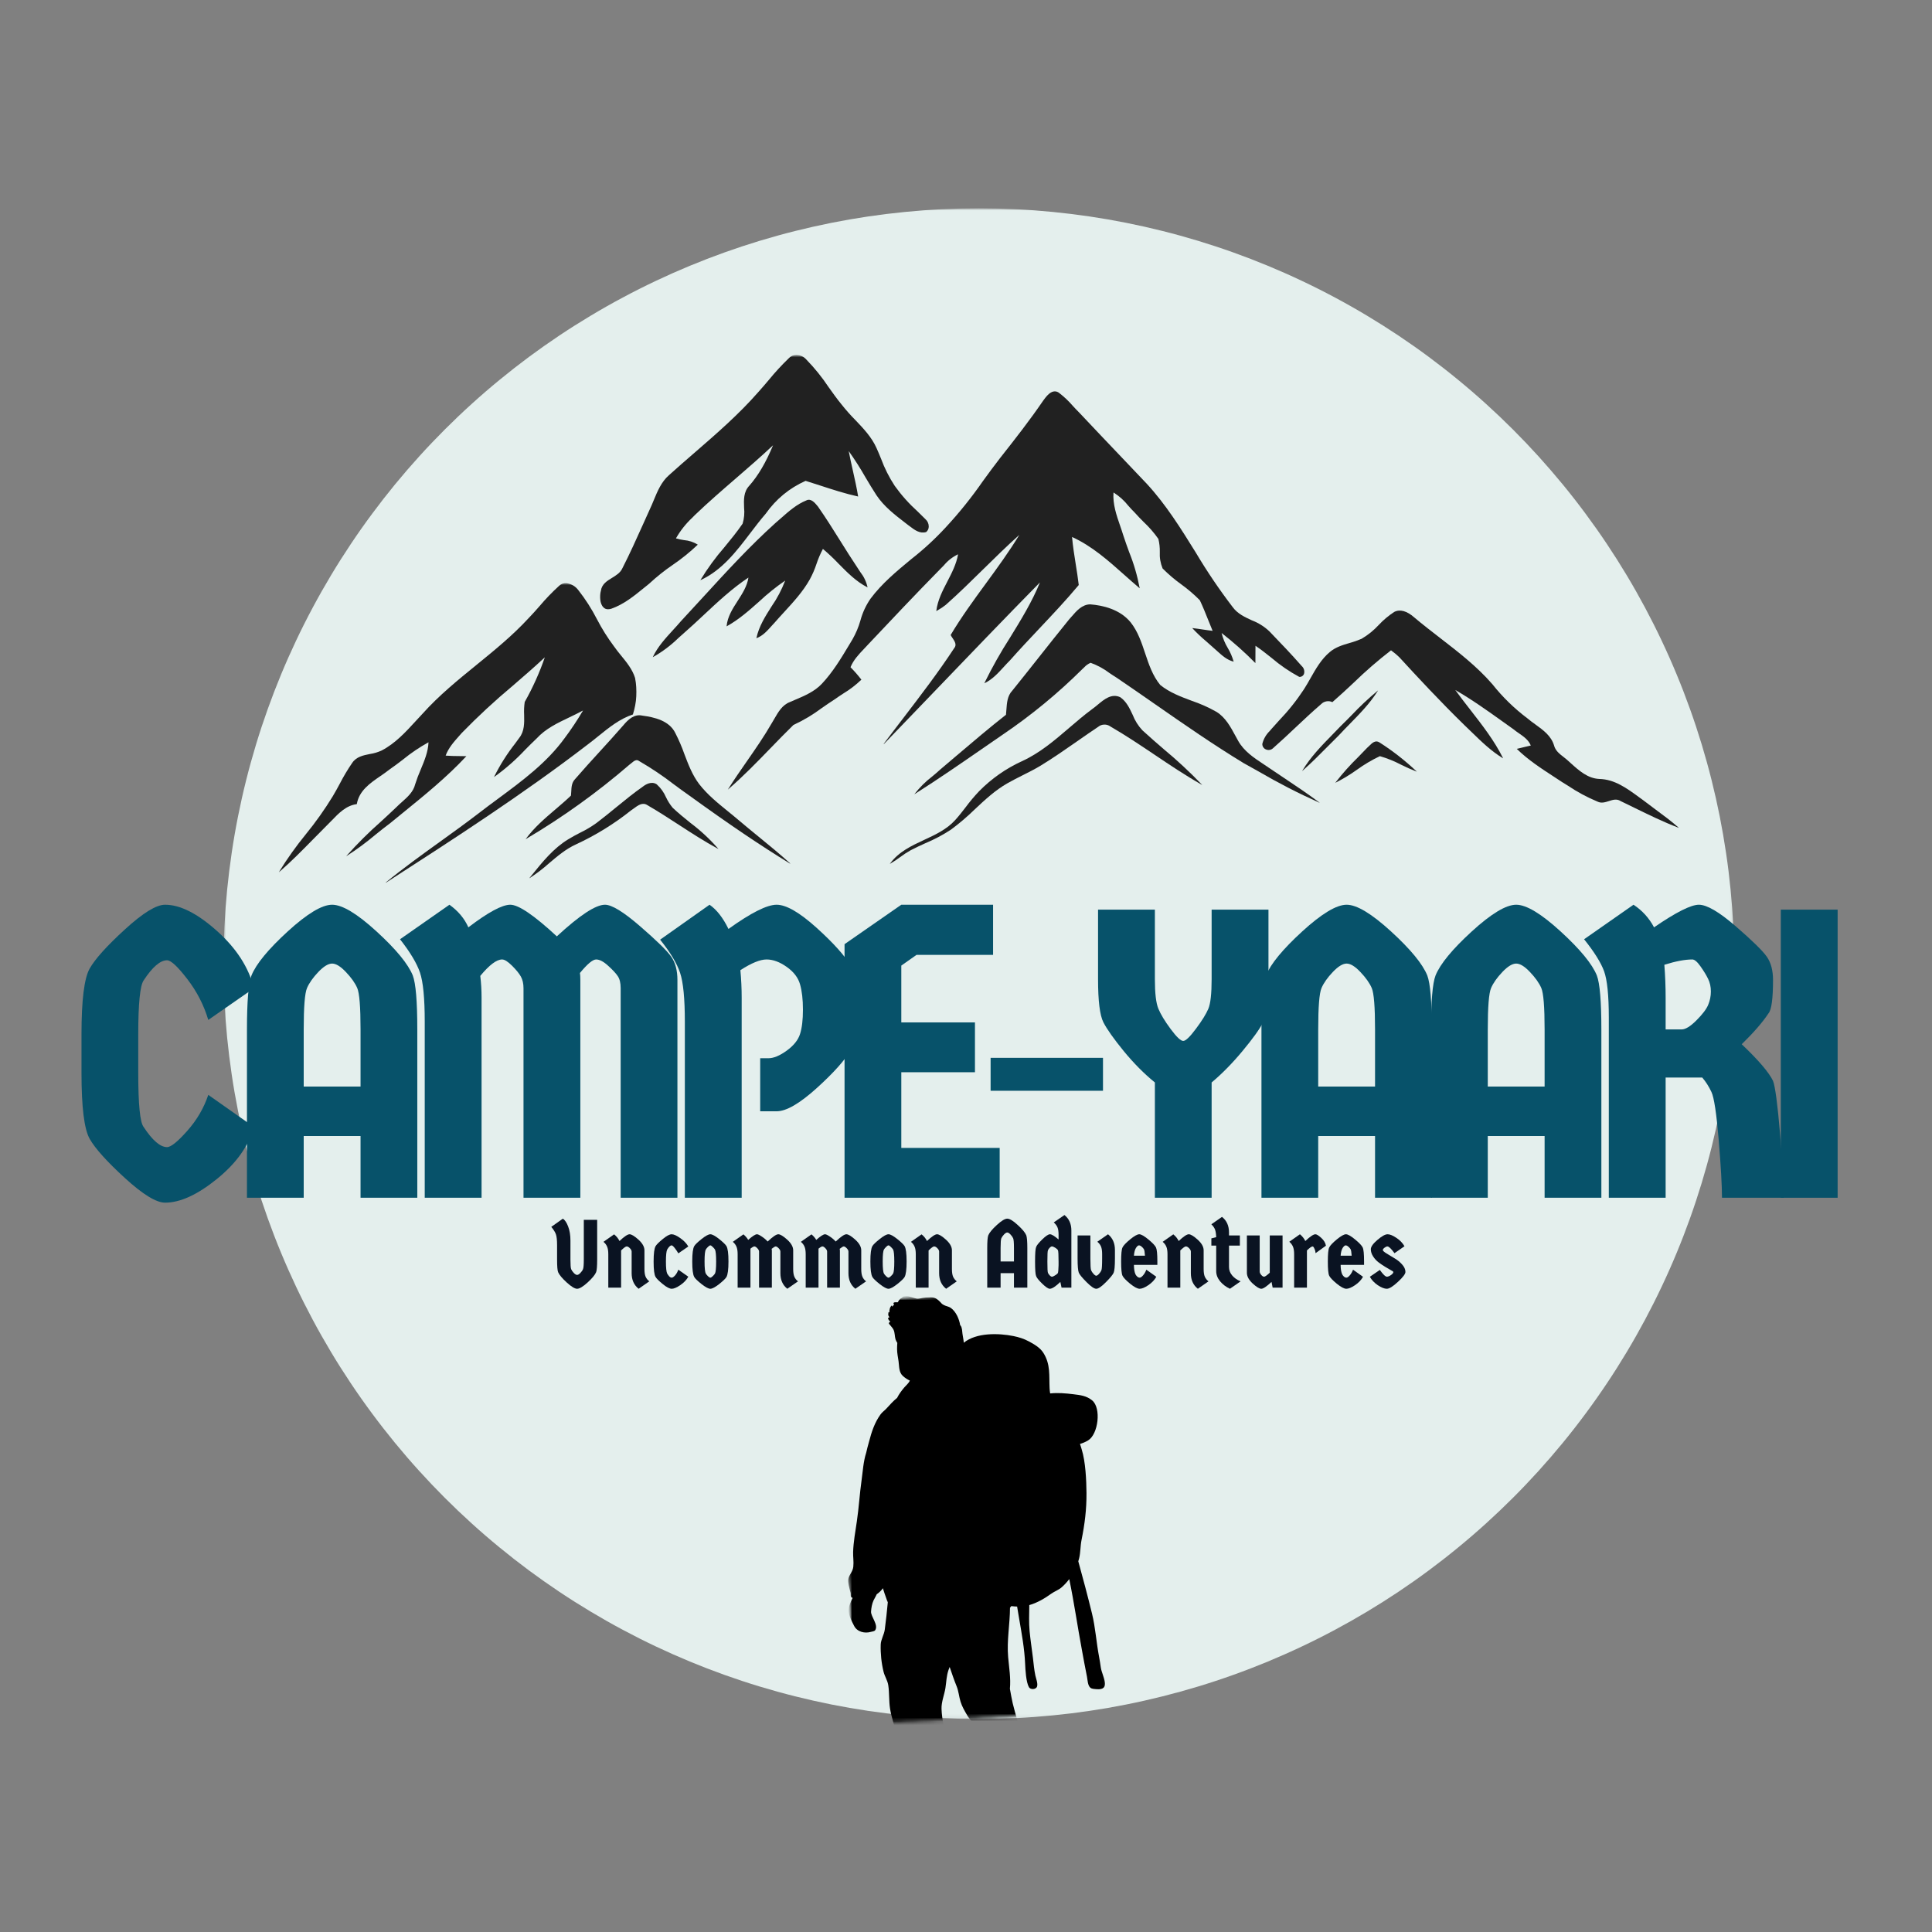
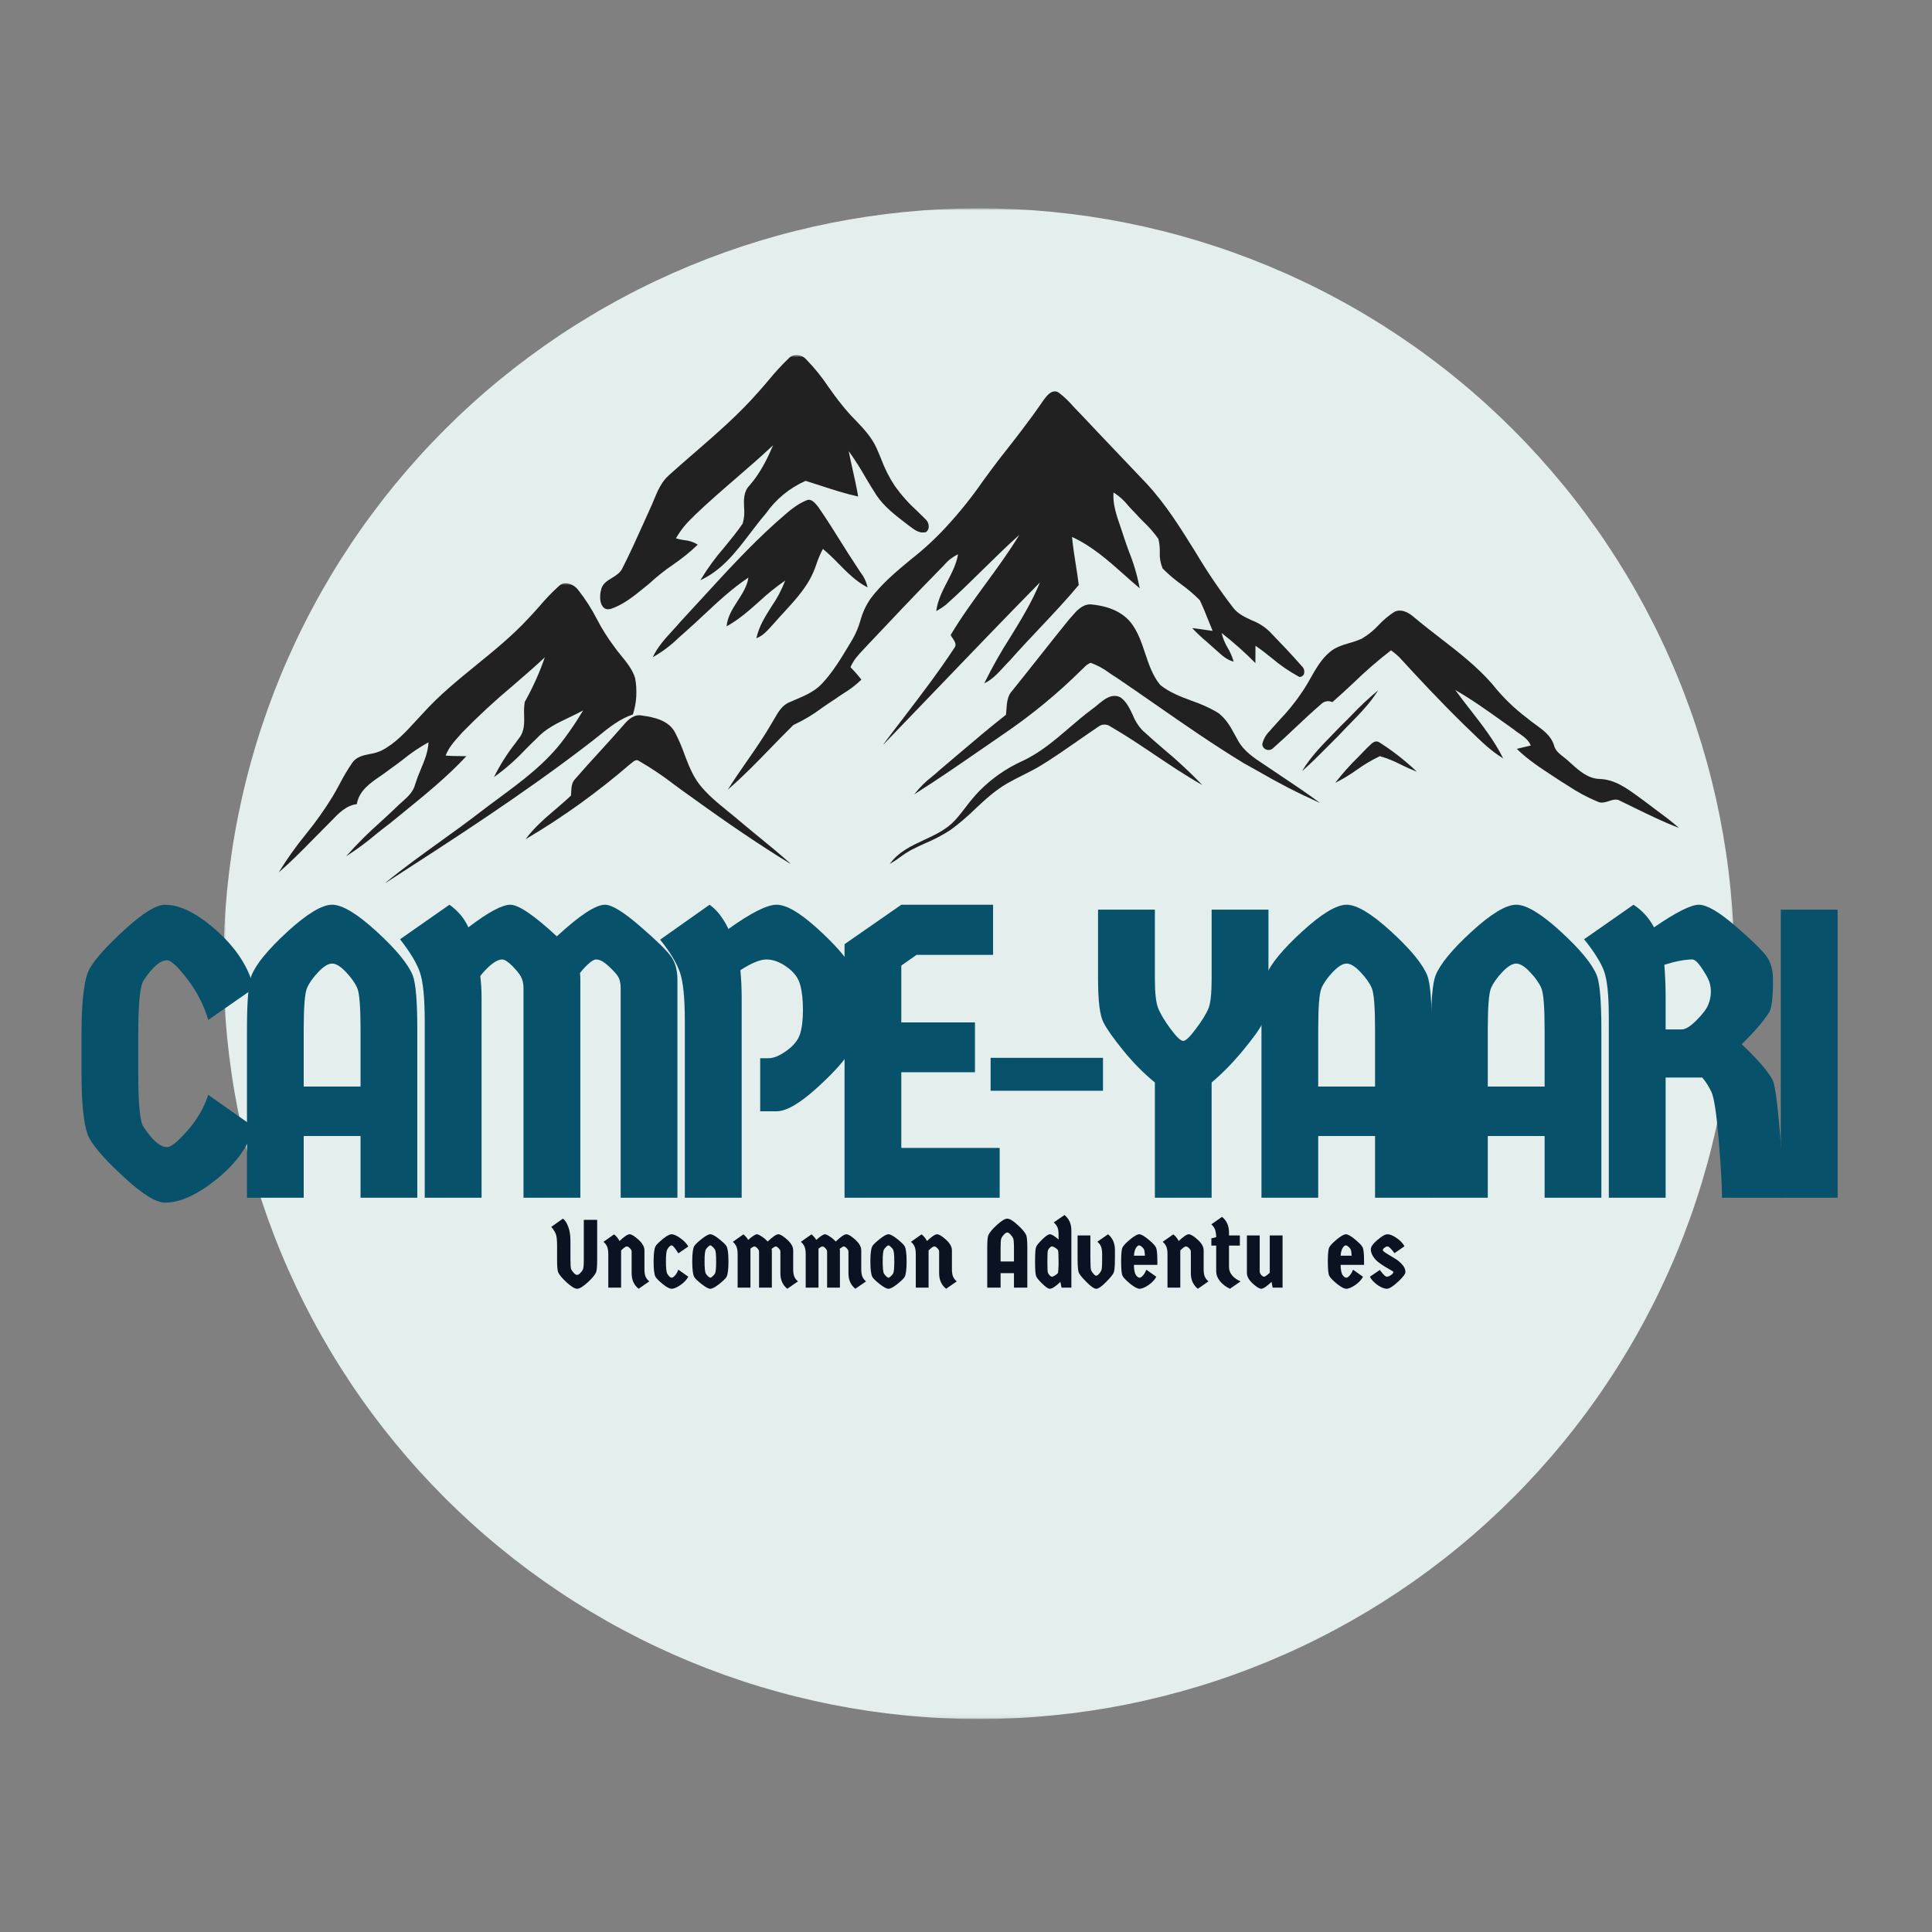
<svg xmlns="http://www.w3.org/2000/svg" width="500" height="500" viewBox="0 0 500 500" fill="none">
  <rect x="0" y="0" width="500" height="500" fill="#808080" stroke="none" />
  <mask id="mask0_176_268" style="mask-type:luminance" maskUnits="userSpaceOnUse" x="57" y="53" width="392" height="392">
    <path d="M57.849 53.912H448.849V444.912H57.849V53.912Z" fill="white" />
  </mask>
  <g mask="url(#mask0_176_268)">
    <path d="M448.818 249.396C448.818 252.594 448.74 255.792 448.583 258.99C448.422 262.182 448.187 265.375 447.875 268.557C447.562 271.74 447.172 274.917 446.698 278.078C446.229 281.245 445.682 284.396 445.062 287.531C444.437 290.672 443.734 293.792 442.958 296.896C442.182 300 441.328 303.078 440.401 306.141C439.469 309.203 438.469 312.24 437.391 315.255C436.312 318.266 435.161 321.25 433.937 324.203C432.713 327.162 431.417 330.084 430.047 332.974C428.682 335.87 427.24 338.724 425.734 341.547C424.224 344.37 422.651 347.151 421.005 349.896C419.359 352.641 417.651 355.344 415.87 358C414.094 360.662 412.25 363.276 410.344 365.844C408.443 368.417 406.474 370.938 404.443 373.412C402.411 375.886 400.323 378.307 398.177 380.677C396.026 383.047 393.823 385.365 391.562 387.625C389.297 389.886 386.979 392.094 384.609 394.24C382.24 396.391 379.818 398.479 377.344 400.505C374.875 402.537 372.349 404.505 369.781 406.412C367.213 408.318 364.599 410.156 361.937 411.938C359.276 413.714 356.573 415.422 353.833 417.068C351.088 418.714 348.302 420.292 345.484 421.797C342.661 423.307 339.802 424.745 336.911 426.11C334.021 427.479 331.094 428.776 328.141 430C325.182 431.224 322.203 432.375 319.187 433.453C316.177 434.531 313.141 435.537 310.078 436.464C307.016 437.391 303.932 438.245 300.828 439.021C297.729 439.797 294.609 440.5 291.469 441.125C288.333 441.75 285.182 442.297 282.016 442.766C278.849 443.235 275.677 443.625 272.495 443.938C269.307 444.255 266.12 444.49 262.922 444.646C259.729 444.802 256.531 444.88 253.333 444.88C250.13 444.88 246.937 444.802 243.74 444.646C240.547 444.49 237.354 444.255 234.172 443.938C230.99 443.625 227.812 443.235 224.646 442.766C221.484 442.297 218.333 441.75 215.193 441.125C212.057 440.5 208.937 439.797 205.833 439.021C202.729 438.245 199.646 437.391 196.583 436.464C193.526 435.537 190.49 434.531 187.474 433.453C184.463 432.375 181.479 431.224 178.521 430C175.568 428.776 172.646 427.479 169.75 426.11C166.859 424.745 164.005 423.307 161.182 421.797C158.359 420.292 155.578 418.714 152.833 417.068C150.088 415.422 147.385 413.714 144.729 411.938C142.068 410.156 139.453 408.318 136.88 406.412C134.312 404.505 131.792 402.537 129.318 400.505C126.844 398.479 124.422 396.391 122.052 394.24C119.682 392.094 117.365 389.886 115.104 387.625C112.844 385.365 110.635 383.047 108.49 380.677C106.338 378.307 104.25 375.886 102.219 373.412C100.193 370.938 98.224 368.417 96.318 365.844C94.411 363.276 92.568 360.662 90.792 358C89.016 355.344 87.302 352.641 85.661 349.896C84.016 347.151 82.437 344.37 80.932 341.547C79.422 338.724 77.984 335.87 76.615 332.974C75.25 330.084 73.953 327.162 72.729 324.203C71.505 321.25 70.354 318.266 69.276 315.255C68.198 312.24 67.193 309.203 66.266 306.141C65.338 303.078 64.484 300 63.708 296.896C62.927 293.792 62.229 290.672 61.604 287.531C60.979 284.396 60.432 281.245 59.964 278.078C59.495 274.917 59.104 271.74 58.786 268.557C58.474 265.375 58.239 262.182 58.083 258.99C57.927 255.792 57.849 252.594 57.849 249.396C57.849 246.198 57.927 243 58.083 239.802C58.239 236.61 58.474 233.417 58.786 230.235C59.104 227.052 59.495 223.875 59.964 220.714C60.432 217.547 60.979 214.396 61.604 211.261C62.229 208.12 62.927 205 63.708 201.896C64.484 198.792 65.338 195.714 66.266 192.651C67.193 189.589 68.198 186.552 69.276 183.542C70.354 180.526 71.505 177.542 72.729 174.589C73.953 171.63 75.25 168.708 76.615 165.818C77.984 162.922 79.422 160.068 80.932 157.245C82.437 154.422 84.016 151.641 85.661 148.896C87.302 146.151 89.016 143.453 90.792 140.792C92.568 138.13 94.411 135.516 96.318 132.948C98.224 130.375 100.193 127.854 102.219 125.38C104.25 122.912 106.338 120.49 108.49 118.115C110.635 115.745 112.844 113.432 115.104 111.167C117.365 108.906 119.682 106.698 122.052 104.552C124.422 102.401 126.844 100.313 129.318 98.287C131.792 96.255 134.312 94.287 136.88 92.38C139.453 90.474 142.068 88.636 144.729 86.854C147.385 85.078 150.088 83.37 152.833 81.724C155.578 80.078 158.359 78.5 161.182 76.995C164.005 75.484 166.859 74.047 169.75 72.683C172.646 71.313 175.568 70.016 178.521 68.792C181.479 67.568 184.463 66.417 187.474 65.339C190.49 64.261 193.526 63.261 196.583 62.328C199.646 61.401 202.729 60.547 205.833 59.771C208.937 58.995 212.057 58.292 215.193 57.667C218.333 57.042 221.484 56.495 224.646 56.026C227.812 55.557 230.99 55.167 234.172 54.854C237.354 54.542 240.547 54.302 243.74 54.146C246.937 53.99 250.13 53.912 253.333 53.912C256.531 53.912 259.729 53.99 262.922 54.146C266.12 54.302 269.307 54.542 272.495 54.854C275.677 55.167 278.849 55.557 282.016 56.026C285.182 56.495 288.333 57.042 291.469 57.667C294.609 58.292 297.729 58.995 300.828 59.771C303.932 60.547 307.016 61.401 310.078 62.328C313.141 63.261 316.177 64.261 319.187 65.339C322.203 66.417 325.182 67.568 328.141 68.792C331.094 70.016 334.021 71.313 336.911 72.683C339.802 74.047 342.661 75.484 345.484 76.995C348.302 78.5 351.088 80.078 353.833 81.724C356.573 83.37 359.276 85.078 361.937 86.854C364.599 88.636 367.213 90.474 369.781 92.38C372.349 94.287 374.875 96.255 377.344 98.287C379.818 100.313 382.24 102.401 384.609 104.552C386.979 106.698 389.297 108.906 391.562 111.167C393.823 113.432 396.026 115.745 398.177 118.115C400.323 120.49 402.411 122.912 404.443 125.38C406.474 127.854 408.443 130.375 410.344 132.948C412.25 135.516 414.094 138.13 415.87 140.792C417.651 143.453 419.359 146.151 421.005 148.896C422.651 151.641 424.224 154.422 425.734 157.245C427.24 160.068 428.682 162.922 430.047 165.818C431.417 168.708 432.713 171.63 433.937 174.589C435.161 177.542 436.312 180.526 437.391 183.542C438.469 186.552 439.469 189.589 440.401 192.651C441.328 195.714 442.182 198.792 442.958 201.896C443.734 205 444.437 208.12 445.062 211.261C445.682 214.396 446.229 217.547 446.698 220.714C447.172 223.875 447.562 227.052 447.875 230.235C448.187 233.417 448.422 236.61 448.583 239.802C448.74 243 448.818 246.198 448.818 249.396Z" fill="#E4EFED" />
  </g>
  <mask id="mask1_176_268" style="mask-type:luminance" maskUnits="userSpaceOnUse" x="154" y="91" width="88" height="68">
    <path d="M154.667 91.87H241.333V158.667H154.667V91.87Z" fill="white" />
  </mask>
  <g mask="url(#mask1_176_268)">
    <path d="M234.287 135.317C234.531 135.505 234.776 135.692 235.021 135.885C235.182 136 235.344 136.125 235.505 136.244C236.703 137.156 238.063 138.182 239.693 137.692L239.703 137.682C240.146 137.302 240.36 136.823 240.36 136.239C240.344 135.479 240.047 134.843 239.474 134.333C238.818 133.666 238.13 133 237.464 132.354C235.255 130.359 233.287 128.156 231.552 125.734C230.11 123.531 228.927 121.192 228.016 118.718C227.646 117.812 227.261 116.88 226.854 115.979C225.594 113.135 223.443 110.88 221.36 108.703C220.125 107.458 218.964 106.151 217.875 104.776C216.646 103.291 215.505 101.687 214.406 100.14C212.719 97.604 210.813 95.244 208.688 93.062C208.016 92.296 207.172 91.901 206.151 91.869H206.11C205.323 91.859 204.656 92.145 204.125 92.724C202.281 94.505 200.552 96.385 198.932 98.369C198.068 99.39 197.172 100.448 196.261 101.453C191.255 107.187 185.412 112.255 179.761 117.151C177.563 119.052 175.292 121.02 173.104 123C171.151 124.718 170.156 127.125 169.193 129.448C168.87 130.239 168.531 131.052 168.162 131.823C167.557 133.145 166.948 134.5 166.365 135.807C164.693 139.526 162.964 143.369 161.073 147.062C160.552 148.229 159.453 148.901 158.391 149.552C157.089 150.349 155.74 151.166 155.511 152.901C155.115 154.276 155.255 156.307 156.172 157.198C156.511 157.526 156.912 157.687 157.386 157.677C157.672 157.672 157.953 157.625 158.224 157.531C161.427 156.411 164.125 154.218 166.729 152.093C167.141 151.76 167.568 151.411 167.985 151.078C169.906 149.291 171.953 147.656 174.12 146.177C176.406 144.625 178.552 142.89 180.552 140.984L180.578 140.953L180.547 140.932C179.469 140.27 178.297 139.89 177.037 139.781C176.323 139.687 175.625 139.536 174.932 139.333C176.083 137.317 177.505 135.52 179.203 133.942C179.412 133.729 179.625 133.51 179.833 133.297C183.255 130.02 186.901 126.864 190.427 123.817C193.625 121.052 196.927 118.192 200.063 115.244C198.188 119.744 196.229 123.067 193.922 125.698C192.412 127.276 192.49 129.359 192.568 131.369C192.719 132.781 192.594 134.166 192.188 135.526C190.755 137.63 189.104 139.635 187.516 141.573C185.203 144.229 183.136 147.057 181.307 150.062L181.255 150.156L181.349 150.109C186.865 147.567 190.573 142.703 194.156 137.994C195.443 136.302 196.781 134.547 198.172 132.942C200.833 129.166 204.271 126.333 208.485 124.442C209.761 124.838 211.047 125.255 212.292 125.661C215.453 126.692 218.724 127.76 222.037 128.484L222.083 128.494L222.078 128.442C221.714 126.229 221.214 124.005 220.735 121.854C220.36 120.182 219.969 118.453 219.646 116.734C221.198 118.916 222.641 121.172 223.964 123.5C224.88 125.041 225.828 126.64 226.828 128.166C228.761 131.067 231.573 133.229 234.287 135.317Z" fill="#212121" />
  </g>
  <path d="M269.141 150.724C267.099 155.75 264.213 160.437 261.422 164.974C258.984 168.766 256.771 172.687 254.781 176.74L254.745 176.823L254.828 176.786C256.807 175.849 258.302 174.208 259.75 172.625C260.276 172.047 260.828 171.443 261.391 170.891C263.849 168.104 266.443 165.354 268.948 162.698C272.375 159.062 275.917 155.307 279.172 151.411L279.182 151.401L279.177 151.385C278.969 149.588 278.677 147.766 278.396 146.01C278.031 143.708 277.651 141.328 277.448 138.969C282.588 141.307 286.854 145.104 290.974 148.776C292.245 149.906 293.562 151.078 294.88 152.187L294.948 152.245L294.937 152.156C294.333 148.963 293.427 145.854 292.208 142.838C291.703 141.448 291.177 140.01 290.719 138.578C290.469 137.76 290.182 136.932 289.906 136.13C288.943 133.344 287.948 130.463 288.172 127.453C289.646 128.375 290.927 129.521 292.005 130.885C292.552 131.495 293.115 132.13 293.708 132.703C294.432 133.531 295.229 134.328 295.995 135.104C297.406 136.427 298.672 137.88 299.786 139.469C300.057 140.573 300.182 141.698 300.156 142.838C300.078 144.312 300.318 145.734 300.875 147.104L300.88 147.115C302.37 148.609 303.969 149.979 305.687 151.213C307.406 152.453 309.016 153.828 310.51 155.338C311.307 157.005 312.005 158.75 312.677 160.437C313.042 161.365 313.427 162.323 313.823 163.26C312.974 163.167 312.125 163.042 311.297 162.917C310.427 162.786 309.526 162.651 308.641 162.552L308.552 162.547L308.609 162.609C309.729 163.812 310.922 164.937 312.182 165.99C312.833 166.552 313.5 167.135 314.141 167.729C314.437 167.984 314.734 168.255 315.026 168.516C316.26 169.635 317.542 170.792 319.213 171.219L319.266 171.229L319.255 171.177C318.896 169.943 318.391 168.776 317.734 167.677C317.005 166.474 316.479 165.187 316.151 163.823C319.213 166.208 322.109 168.786 324.838 171.547L324.896 171.604V171.521C324.901 170.776 324.906 170.021 324.906 169.286C324.906 168.578 324.911 167.849 324.917 167.125C326.359 168.099 327.75 169.203 329.094 170.276C331.302 172.161 333.682 173.792 336.24 175.172H336.255C336.516 175.198 336.766 175.135 336.99 174.995C337.213 174.854 337.375 174.656 337.469 174.406C337.578 174.042 337.578 173.672 337.474 173.307C337.37 172.937 337.172 172.625 336.885 172.37C334.26 169.375 331.536 166.526 328.505 163.38C327.187 162.141 325.687 161.198 324 160.552C322.161 159.708 320.266 158.838 319.01 157.104C315.542 152.573 312.349 147.849 309.432 142.943C305.656 136.865 301.755 130.578 296.792 125.208C294.708 123.01 292.583 120.776 290.531 118.62C286.828 114.734 283.005 110.719 279.271 106.745C278.698 106.187 278.146 105.583 277.609 105.005C276.568 103.792 275.417 102.703 274.151 101.729C273.74 101.38 273.271 101.24 272.734 101.302C271.583 101.469 270.63 102.786 269.932 103.745L269.896 103.797C266.49 108.776 262.854 113.437 258.792 118.578C257.276 120.526 255.797 122.557 254.365 124.521C251.479 128.687 248.312 132.635 244.865 136.359C242.094 139.38 239.094 142.151 235.865 144.677C232.12 147.771 228.25 150.969 225.276 154.958C224.083 156.698 223.213 158.583 222.667 160.615C222.182 162.312 221.5 163.927 220.625 165.458C220.328 165.948 220.031 166.437 219.74 166.932C217.656 170.401 215.505 173.99 212.682 176.974C210.807 178.963 208.271 180.047 205.818 181.088C205.359 181.281 204.885 181.484 204.432 181.687C202.458 182.437 201.417 184.255 200.406 186.01C200.203 186.359 199.99 186.724 199.781 187.068C197.812 190.505 195.516 193.812 193.292 197.01C191.677 199.328 190.01 201.729 188.484 204.156L188.365 204.349L188.531 204.203C192.354 200.906 195.927 197.219 199.385 193.651C201.323 191.651 203.323 189.588 205.338 187.62C207.943 186.417 210.385 184.958 212.682 183.24C213.745 182.5 214.844 181.734 215.953 181.031C216.708 180.484 217.505 179.963 218.276 179.463C219.953 178.453 221.495 177.271 222.906 175.911L222.927 175.891L222.906 175.87C222.042 174.745 221.109 173.677 220.109 172.677C220.865 170.807 222.26 169.338 223.615 167.917C224 167.516 224.391 167.104 224.766 166.687C230.469 160.641 236.932 153.781 243.432 147.172C243.713 146.896 243.995 146.604 244.266 146.323C245.281 145.099 246.51 144.141 247.948 143.448C247.516 145.974 246.323 148.276 245.167 150.505C243.927 152.891 242.651 155.354 242.318 158.088L242.307 158.156L242.365 158.12C242.49 158.047 242.609 157.974 242.734 157.901C243.463 157.5 244.151 157.031 244.797 156.51C248.135 153.547 251.375 150.365 254.5 147.286C257.505 144.333 260.609 141.281 263.802 138.427C261.146 142.797 258.083 146.99 255.115 151.047C252 155.307 248.781 159.713 246.036 164.323L246.026 164.338L246.036 164.354C246.177 164.62 246.333 164.875 246.51 165.125C247.062 165.948 247.693 166.88 246.937 167.755C242.854 173.979 238.25 179.99 233.802 185.802C232.12 187.995 230.38 190.266 228.698 192.51L228.75 192.557C233.062 188.088 237.432 183.531 241.667 179.125C250.635 169.776 259.911 160.115 269.141 150.724Z" fill="#212121" />
  <path d="M195.766 165.109L195.75 165.172L195.807 165.151C197.391 164.557 198.521 163.297 199.609 162.078C199.891 161.766 200.182 161.437 200.474 161.135C201.286 160.203 202.135 159.276 202.958 158.38C205.344 155.781 207.812 153.094 209.573 149.953C210.271 148.667 210.849 147.333 211.307 145.943C211.75 144.604 212.307 143.307 212.969 142.062C214.411 143.276 215.776 144.568 217.073 145.937C219.286 148.182 221.578 150.505 224.463 151.984L224.521 152.016L224.51 151.948C224.187 150.516 223.568 149.219 222.656 148.062C222.422 147.708 222.177 147.344 221.948 146.979C220.396 144.667 218.896 142.271 217.443 139.948C215.609 137.016 213.708 133.979 211.687 131.094C211.641 131.042 211.594 130.984 211.547 130.927C210.838 130.078 209.87 128.917 208.693 129.5C206.187 130.505 204.12 132.333 202.12 134.099C201.635 134.526 201.141 134.963 200.646 135.385C194.031 141.349 187.917 148.026 182.005 154.484C180.115 156.547 178.161 158.677 176.224 160.76C175.542 161.568 174.807 162.365 174.099 163.135C172.193 165.219 170.219 167.375 168.984 169.979L168.943 170.068L169.031 170.026C171.417 168.677 173.588 167.047 175.547 165.135C176.042 164.687 176.552 164.229 177.062 163.786C178.771 162.292 180.463 160.713 182.099 159.182C185.734 155.781 189.49 152.271 193.693 149.474C193.365 151.693 192.115 153.63 190.911 155.5C189.615 157.505 188.276 159.583 188.047 162.036L188.042 162.099L188.094 162.068C191.203 160.359 193.891 157.969 196.49 155.656C198.594 153.693 200.833 151.891 203.203 150.255C202.302 152.625 201.13 154.854 199.682 156.937C198.073 159.474 196.406 162.094 195.766 165.109Z" fill="#212121" />
  <mask id="mask2_176_268" style="mask-type:luminance" maskUnits="userSpaceOnUse" x="72" y="150" width="94" height="79">
    <path d="M72 150.667H165.333V228.87H72V150.667Z" fill="white" />
  </mask>
  <g mask="url(#mask2_176_268)">
    <path d="M154.88 190.489C157.583 188.302 160.38 186.036 163.771 184.911L163.787 184.906L163.797 184.89C164.781 181.791 164.969 178.64 164.354 175.448C163.667 173.245 162.198 171.442 160.776 169.703C160.136 168.916 159.474 168.109 158.896 167.271C157.24 165.057 155.771 162.719 154.495 160.26C153.135 157.604 151.531 155.099 149.688 152.745C148.917 151.719 147.896 151.12 146.625 150.937C145.865 150.875 145.214 151.104 144.667 151.64C142.885 153.26 141.219 154.989 139.667 156.828C138.714 157.911 137.724 159.036 136.698 160.088C132.63 164.495 127.906 168.338 123.344 172.052C118.547 175.953 113.589 179.984 109.38 184.682C108.776 185.323 108.162 185.989 107.573 186.63C104.979 189.463 102.292 192.385 98.828 194.198C97.844 194.661 96.813 194.974 95.734 195.135C94.01 195.479 92.229 195.833 91.156 197.427C89.979 199.146 88.912 200.932 87.958 202.786C87.37 203.88 86.76 205.01 86.109 206.088C84.005 209.526 81.682 212.802 79.135 215.922C76.63 218.989 74.339 222.208 72.255 225.578L72.151 225.755L72.307 225.625C75.333 223.015 78.177 220.114 80.932 217.312C82.089 216.135 83.281 214.916 84.469 213.739C84.927 213.302 85.385 212.823 85.833 212.359C87.672 210.448 89.573 208.469 92.313 208.109L92.339 208.104L92.344 208.078C92.948 204.63 95.724 202.719 98.406 200.875C99.219 200.317 100.057 199.739 100.807 199.14C102.005 198.323 103.177 197.422 104.313 196.552C106.37 194.87 108.568 193.39 110.896 192.104C110.802 194.567 109.828 196.89 108.891 199.135C108.344 200.385 107.865 201.661 107.448 202.963C106.974 204.927 105.49 206.25 104.052 207.526C103.573 207.953 103.078 208.396 102.63 208.849C101.302 210.13 99.912 211.406 98.573 212.635C95.453 215.385 92.51 218.312 89.745 221.416L89.609 221.578L89.792 221.469C92.333 219.833 94.76 218.047 97.073 216.099C98.359 215.062 99.693 213.984 101.042 212.984C102.172 212.057 103.328 211.114 104.448 210.208C109.99 205.708 115.714 201.052 120.641 195.755L120.693 195.698H120.62C120.026 195.682 119.422 195.677 118.839 195.672C117.688 195.661 116.5 195.651 115.333 195.552C116.052 193.578 117.464 191.989 118.833 190.453C119.052 190.203 119.276 189.958 119.49 189.708C123.688 185.396 128.099 181.312 132.719 177.458C135.469 175.083 138.307 172.635 141 170.114C139.615 174.125 137.88 177.974 135.797 181.666V181.677C135.635 182.791 135.583 183.911 135.646 185.036C135.693 187.109 135.74 189.25 134.385 190.958C134.037 191.442 133.672 191.937 133.323 192.416C131.224 195.088 129.417 197.942 127.906 200.984L127.859 201.094L127.958 201.026C130.854 198.948 133.516 196.604 135.948 194C136.906 193.036 137.901 192.041 138.901 191.094C141.198 188.578 144.292 187.104 147.281 185.682C148.479 185.109 149.719 184.515 150.891 183.87C149.427 186.359 147.828 188.76 146.094 191.073C141.5 197.396 135.13 202.099 128.974 206.651C127.25 207.922 125.469 209.239 123.76 210.567C120.526 213.047 117.156 215.474 113.901 217.817C109.208 221.192 104.359 224.682 99.818 228.401L99.854 228.458L99.948 228.396C117.375 217.151 135.396 205.521 152.115 192.666C153.052 191.969 153.979 191.219 154.88 190.489Z" fill="#212121" />
  </g>
  <path d="M332.224 201.276C330.99 200.453 329.708 199.599 328.464 198.75C327.995 198.432 327.511 198.109 327.042 197.797C324.516 196.125 321.906 194.396 320.412 191.682C320.177 191.266 319.943 190.839 319.719 190.422C318.464 188.099 317.162 185.698 314.859 184.245C312.802 183.078 310.656 182.12 308.422 181.365C305.589 180.307 302.662 179.214 300.266 177.266C298.297 174.88 297.313 171.927 296.359 169.073C295.438 166.297 294.479 163.422 292.615 161.068C289.844 157.672 285.391 156.656 282.141 156.406C280.047 156.432 278.62 158.078 277.365 159.531C277.125 159.807 276.901 160.068 276.672 160.318C274.021 163.578 271.375 166.922 268.813 170.161C266.583 172.979 264.276 175.896 261.979 178.74C260.708 180.078 260.583 181.885 260.458 183.635C260.427 184.078 260.396 184.542 260.344 184.979C256.042 188.354 251.802 191.958 247.708 195.438C246.302 196.635 244.844 197.875 243.406 199.089C242.703 199.74 241.953 200.37 241.224 200.974C239.542 202.266 238.047 203.745 236.74 205.417L236.635 205.557L236.781 205.464C242.839 201.625 248.849 197.474 254.662 193.458C256.271 192.344 257.938 191.193 259.578 190.068C266.964 185.063 273.818 179.411 280.146 173.125C280.287 173 280.427 172.865 280.563 172.734C281.037 172.208 281.599 171.807 282.25 171.531C284.005 172.167 285.625 173.042 287.115 174.167C287.74 174.589 288.385 175.031 289.042 175.427C292.359 177.677 295.714 180.005 298.953 182.26C306.359 187.411 314.021 192.734 321.87 197.505C323.146 198.208 324.443 198.938 325.698 199.641C330.76 202.599 335.969 205.276 341.318 207.672L341.578 207.781L341.354 207.615C338.391 205.391 335.255 203.302 332.224 201.276Z" fill="#212121" />
  <path d="M434.365 214.135C432.474 212.469 430.417 210.948 428.422 209.474C427.375 208.698 426.297 207.901 425.25 207.088C424.865 206.812 424.474 206.531 424.099 206.255C421.031 204.01 417.865 201.693 413.932 201.594C410.896 201.469 408.651 199.437 406.474 197.474C406.292 197.307 406.104 197.141 405.922 196.974C405.521 196.604 405.099 196.25 404.661 195.922C403.604 195.104 402.516 194.26 402.177 192.891C401.432 190.432 399.385 188.953 397.406 187.521C396.698 187.01 395.964 186.484 395.312 185.922C391.896 183.354 388.859 180.396 386.203 177.047C382.229 172.469 377.375 168.719 372.677 165.094C370.458 163.38 368.172 161.614 366.005 159.781C364.089 158.094 362.292 157.604 360.812 158.375C359.359 159.328 358.036 160.437 356.844 161.708C355.536 163.13 354.047 164.333 352.38 165.318C351.365 165.755 350.323 166.12 349.255 166.406C347.474 166.937 345.635 167.479 344.167 168.734C341.964 170.568 340.542 173.073 339.167 175.5C338.615 176.479 338.042 177.489 337.427 178.437C335.521 181.333 333.365 184.031 330.964 186.526C330.292 187.266 329.604 188.026 328.937 188.786C328.823 188.922 328.714 189.052 328.599 189.187C327.656 190.109 327.021 191.208 326.693 192.489C326.672 192.802 326.745 193.094 326.917 193.359C327.083 193.63 327.312 193.823 327.604 193.943C327.922 194.088 328.255 194.13 328.599 194.073C328.943 194.01 329.24 193.854 329.49 193.609C331.458 191.885 333.396 190.057 335.271 188.286C337.406 186.276 339.615 184.198 341.885 182.25C342.26 181.859 342.719 181.614 343.255 181.51C343.792 181.411 344.307 181.474 344.802 181.708L344.818 181.713L344.833 181.698C346.703 180.078 348.542 178.359 350.323 176.693C353.385 173.713 356.609 170.917 359.995 168.302L360.224 168.479C360.911 168.974 361.562 169.521 362.167 170.12C366.724 175.094 372.76 181.594 379.094 187.766C379.719 188.359 380.349 188.969 380.958 189.562C383.406 191.943 385.937 194.401 388.911 196.198L389.01 196.26L388.958 196.156C386.734 191.677 383.594 187.651 380.562 183.755C379.245 182.073 377.891 180.328 376.625 178.573C380.948 181.057 385.078 184.01 389.068 186.864C389.927 187.479 390.818 188.114 391.687 188.734C392.13 189.104 392.63 189.448 393.109 189.781C394.333 190.63 395.594 191.505 396.167 192.943C395.729 193.047 395.292 193.151 394.849 193.25C394.109 193.427 393.349 193.604 392.604 193.792L392.547 193.802L392.589 193.849C395.469 196.667 398.901 198.901 402.219 201.057C402.88 201.489 403.562 201.932 404.229 202.375C404.76 202.698 405.292 203.036 405.812 203.359C408.219 204.979 410.76 206.344 413.443 207.458C414.417 207.948 415.406 207.63 416.365 207.323C417.422 206.984 418.417 206.667 419.417 207.318C420.599 207.885 421.802 208.474 422.958 209.042C426.641 210.844 430.443 212.708 434.333 214.193L434.505 214.26L434.365 214.135Z" fill="#212121" />
  <path d="M349.412 187.26C351.958 184.656 354.594 181.969 356.542 178.839L356.646 178.672L356.495 178.797C354.13 180.766 351.891 182.865 349.781 185.104C348.839 186.057 347.87 187.042 346.891 187.99C346.208 188.714 345.5 189.438 344.813 190.135C342.031 192.979 339.156 195.922 337.089 199.38L336.979 199.568L337.141 199.422C339.349 197.484 341.453 195.359 343.49 193.302C344.448 192.333 345.438 191.333 346.432 190.365C347.396 189.312 348.417 188.271 349.412 187.26Z" fill="#212121" />
  <path d="M301.229 193.927C299.38 192.328 297.469 190.682 295.646 189C294.552 187.823 293.714 186.484 293.13 184.99C292.344 183.307 291.526 181.562 289.938 180.448C287.677 179.38 285.755 180.99 284.057 182.406C283.568 182.818 283.099 183.203 282.635 183.526C280.589 185.036 278.609 186.734 276.703 188.37C272.948 191.589 269.068 194.917 264.458 197.005C260.302 198.917 256.615 201.5 253.401 204.755C252.156 206.068 250.995 207.448 249.922 208.896C249.057 210.021 248.156 211.182 247.188 212.25C245.005 214.656 242.042 216.031 239.177 217.359C235.943 218.865 232.599 220.417 230.375 223.453L230.281 223.578L230.417 223.5C231.292 222.995 232.13 222.437 232.938 221.833C233.813 221.172 234.734 220.573 235.693 220.036C236.938 219.38 238.24 218.786 239.5 218.214C241.807 217.25 244.01 216.083 246.099 214.714C248.297 213.089 250.375 211.312 252.328 209.401C254.906 206.99 257.568 204.5 260.708 202.719C262 201.979 263.349 201.302 264.656 200.641C266.177 199.88 267.75 199.089 269.234 198.198C272.474 196.229 275.635 194.021 278.698 191.891C280.5 190.63 282.365 189.333 284.224 188.094C284.677 187.724 285.198 187.536 285.781 187.521C286.37 187.505 286.896 187.667 287.37 188.01C291.276 190.271 295.083 192.828 298.771 195.302C302.698 197.943 306.76 200.667 310.948 203.047L311.135 203.151L310.99 202.995C307.906 199.786 304.651 196.766 301.229 193.927Z" fill="#212121" />
  <path d="M191.062 212.172C190.198 211.432 189.297 210.703 188.422 209.995C185.786 207.854 183.057 205.646 180.937 202.911C179.172 200.578 178.13 197.828 177.12 195.167C176.458 193.286 175.672 191.458 174.76 189.687C173.203 186.5 169.359 185.609 166.193 185.193C164.109 184.729 162.51 186.276 161.344 187.677C159.365 189.953 157.292 192.224 155.292 194.417C153.13 196.786 150.896 199.234 148.766 201.703C147.953 202.573 147.891 203.745 147.838 204.88C147.818 205.219 147.802 205.568 147.766 205.896C146.469 207.141 145.073 208.333 143.719 209.484C141.036 211.776 138.26 214.146 136.13 217.047L136.036 217.177L136.177 217.094C145.661 211.484 154.578 205.078 162.922 197.88C163.109 197.75 163.292 197.609 163.458 197.458C164.047 196.958 164.713 196.396 165.427 196.974C168.573 198.792 171.583 200.812 174.463 203.042C175.786 204.021 177.161 205.036 178.536 205.99C188.719 213.354 196.713 218.755 204.458 223.505L204.5 223.453C201.865 221.052 199.057 218.766 196.349 216.552C194.604 215.125 192.802 213.656 191.062 212.172Z" fill="#212121" />
  <path d="M357.021 192.146C355.964 191.443 355.109 192.281 354.359 193.026C354.167 193.214 353.99 193.391 353.813 193.537L353.807 193.542C353.063 194.333 352.281 195.125 351.531 195.896C349.417 197.953 347.458 200.146 345.651 202.479L345.573 202.583L345.693 202.526C347.599 201.568 349.422 200.464 351.162 199.219C353.037 197.86 355.021 196.682 357.115 195.693C359.031 196.25 360.87 196.995 362.635 197.922C363.901 198.557 365.193 199.13 366.516 199.641L366.682 199.698L366.552 199.583C363.609 196.807 360.432 194.328 357.021 192.146Z" fill="#212121" />
-   <path d="M178.698 212.974C177.141 211.724 175.536 210.427 174.078 209.037C173.396 208.208 172.828 207.313 172.37 206.344C171.807 205.052 171.01 203.938 169.969 202.99C168.615 202.073 167.078 203.037 166.479 203.495C164.026 205.203 161.672 207.125 159.401 208.984C157.75 210.333 156.042 211.729 154.313 213.031C152.979 213.984 151.573 214.818 150.099 215.526C149.089 216.052 148.042 216.594 147.063 217.208C143.266 219.505 140.432 223.016 137.688 226.412C137.49 226.662 137.292 226.906 137.089 227.156L136.969 227.307L137.135 227.203C138.896 226.057 140.557 224.787 142.125 223.386C144.255 221.573 146.458 219.703 149.083 218.516C154.177 216.156 158.922 213.229 163.313 209.729C163.547 209.578 163.786 209.401 164.042 209.214C165.099 208.427 166.297 207.542 167.536 208.37C170.307 209.969 173.036 211.74 175.677 213.458C178.932 215.573 182.302 217.761 185.781 219.641L185.927 219.719L185.823 219.589C183.677 217.136 181.302 214.932 178.698 212.974Z" fill="#212121" />
  <path d="M21.091 277.705V267.684C21.091 258.809 21.799 253.132 23.216 250.643C24.633 248.158 27.664 244.788 32.32 240.538C36.971 236.278 40.435 234.143 42.716 234.143C46.617 234.143 51.091 236.403 56.133 240.913C61.174 245.413 64.367 250.361 65.716 255.747L53.904 263.955C52.763 260.122 50.95 256.596 48.466 253.372C45.977 250.137 44.237 248.518 43.237 248.518C41.471 248.518 39.45 250.257 37.174 253.726C36.242 255.075 35.779 259.726 35.779 267.684V277.705C35.779 285.872 36.242 290.528 37.174 291.663C39.45 295.137 41.471 296.872 43.237 296.872C44.237 296.872 45.977 295.471 48.466 292.663C50.95 289.861 52.763 286.757 53.904 283.351L65.716 291.663C64.367 296.554 61.174 301.038 56.133 305.122C51.091 309.205 46.617 311.247 42.716 311.247C40.435 311.247 36.971 309.122 32.32 304.872C27.664 300.611 24.633 297.236 23.216 294.747C21.799 292.262 21.091 286.58 21.091 277.705Z" fill="#07526A" />
  <path d="M74.454 241.059C79.496 236.45 83.329 234.143 85.954 234.143C88.579 234.143 92.413 236.45 97.454 241.059C102.496 245.674 105.621 249.471 106.83 252.455C107.606 254.512 107.996 259.163 107.996 266.413V309.976H93.309V293.997H78.6V309.976H63.913V266.413C63.913 259.163 64.298 254.512 65.079 252.455C66.288 249.471 69.413 245.674 74.454 241.059ZM78.6 266.413V281.205H93.309V266.413C93.309 260.596 93.022 257.028 92.454 255.705C91.882 254.387 90.902 253.007 89.517 251.559C88.142 250.101 86.954 249.372 85.954 249.372C84.954 249.372 83.757 250.101 82.371 251.559C80.996 253.007 80.022 254.387 79.454 255.705C78.882 257.028 78.6 260.596 78.6 266.413Z" fill="#07526A" />
  <path d="M135.483 309.976V255.747C135.483 254.554 135.254 253.549 134.796 252.726C134.337 251.908 133.572 250.971 132.504 249.913C131.431 248.846 130.577 248.309 129.942 248.309C128.525 248.309 126.639 249.726 124.296 252.559C124.514 254.34 124.629 256.221 124.629 258.205V309.976H109.921V264.393C109.921 258.351 109.509 254.122 108.692 251.705C107.869 249.288 106.15 246.413 103.525 243.08L116.317 234.143C118.577 235.768 120.212 237.721 121.212 239.997C126.322 236.096 129.942 234.143 132.067 234.143C134.202 234.143 138.218 236.872 144.108 242.33C150.009 236.872 154.16 234.143 156.567 234.143C158.343 234.143 161.379 236.007 165.671 239.726C169.973 243.45 172.655 246.075 173.712 247.601C174.78 249.132 175.317 251.137 175.317 253.622V309.976H160.629V255.747C160.629 254.403 160.379 253.361 159.879 252.622C159.379 251.872 158.535 250.971 157.358 249.913C156.192 248.846 155.16 248.309 154.275 248.309C153.4 248.309 152.004 249.476 150.087 251.809C150.155 252.174 150.192 252.778 150.192 253.622V309.976H135.483Z" fill="#07526A" />
  <path d="M196.737 273.872H198.862C200.206 273.872 201.784 273.221 203.591 271.913C205.409 270.596 206.56 269.158 207.05 267.601C207.55 266.033 207.8 263.934 207.8 261.309C207.8 258.674 207.55 256.486 207.05 254.747C206.56 253.012 205.409 251.507 203.591 250.226C201.784 248.95 200.05 248.309 198.383 248.309C196.716 248.309 194.456 249.236 191.612 251.08C191.831 253.413 191.945 255.788 191.945 258.205V309.976H177.237V264.393C177.237 258.424 176.826 254.215 176.008 251.768C175.185 249.309 173.466 246.45 170.841 243.184L183.633 234.143C185.477 235.424 187.112 237.512 188.529 240.413C194.347 236.236 198.498 234.143 200.987 234.143C203.472 234.143 206.914 236.132 211.32 240.101C215.722 244.075 218.706 247.408 220.279 250.101C221.055 251.101 221.445 254.554 221.445 260.455C221.445 266.346 221.055 270.07 220.279 271.622C218.706 274.33 215.722 277.674 211.32 281.643C206.914 285.617 203.472 287.601 200.987 287.601H196.737V273.872Z" fill="#07526A" />
  <path d="M233.257 264.601H252.319V277.497H233.257V297.08H258.715V309.976H218.569V244.351L233.257 234.143H257.007V247.122H237.194L233.257 249.893V264.601Z" fill="#07526A" />
  <path d="M256.369 282.288V273.768H285.452V282.288H256.369Z" fill="#07526A" />
  <path d="M298.882 309.976V280.142C296.101 277.882 293.413 275.174 290.819 272.017C288.236 268.851 286.476 266.366 285.549 264.559C284.632 262.741 284.174 259.028 284.174 253.413V235.413H298.882V253.413C298.882 257.038 299.179 259.58 299.778 261.038C300.372 262.486 301.434 264.241 302.965 266.309C304.491 268.366 305.575 269.392 306.215 269.392C306.851 269.392 307.95 268.345 309.507 266.246C311.075 264.153 312.142 262.429 312.715 261.08C313.283 259.736 313.569 257.179 313.569 253.413V235.413H328.278V253.413C328.278 259.095 327.809 262.825 326.882 264.601C325.965 266.382 324.184 268.851 321.549 272.017C318.924 275.174 316.262 277.882 313.569 280.142V309.976H298.882Z" fill="#07526A" />
  <path d="M337.007 241.059C342.049 236.45 345.882 234.143 348.507 234.143C351.132 234.143 354.965 236.45 360.007 241.059C365.049 245.674 368.174 249.471 369.382 252.455C370.158 254.512 370.549 259.163 370.549 266.413V309.976H355.861V293.997H341.153V309.976H326.465V266.413C326.465 259.163 326.851 254.512 327.632 252.455C328.84 249.471 331.965 245.674 337.007 241.059ZM341.153 266.413V281.205H355.861V266.413C355.861 260.596 355.575 257.028 355.007 255.705C354.434 254.387 353.455 253.007 352.069 251.559C350.694 250.101 349.507 249.372 348.507 249.372C347.507 249.372 346.309 250.101 344.924 251.559C343.549 253.007 342.575 254.387 342.007 255.705C341.434 257.028 341.153 260.596 341.153 266.413Z" fill="#07526A" />
  <path d="M380.89 241.059C385.932 236.45 389.765 234.143 392.39 234.143C395.015 234.143 398.848 236.45 403.89 241.059C408.932 245.674 412.057 249.471 413.265 252.455C414.041 254.512 414.432 259.163 414.432 266.413V309.976H399.744V293.997H385.036V309.976H370.348V266.413C370.348 259.163 370.734 254.512 371.515 252.455C372.723 249.471 375.848 245.674 380.89 241.059ZM385.036 266.413V281.205H399.744V266.413C399.744 260.596 399.458 257.028 398.89 255.705C398.317 254.387 397.338 253.007 395.953 251.559C394.578 250.101 393.39 249.372 392.39 249.372C391.39 249.372 390.192 250.101 388.807 251.559C387.432 253.007 386.458 254.387 385.89 255.705C385.317 257.028 385.036 260.596 385.036 266.413Z" fill="#07526A" />
  <path d="M428.065 239.997C433.742 236.096 437.612 234.143 439.669 234.143C441.737 234.143 444.919 236.007 449.211 239.726C453.513 243.45 456.195 246.075 457.252 247.601C458.32 249.132 458.857 251.137 458.857 253.622C458.857 258.455 458.466 261.33 457.69 262.247C456.19 264.528 453.877 267.195 450.752 270.247C455.086 274.361 457.784 277.518 458.857 279.726C459.424 281.215 460.028 285.742 460.669 293.309C461.304 300.867 461.627 306.424 461.627 309.976H445.648C445.648 306.783 445.362 301.778 444.794 294.955C444.221 288.137 443.596 284.018 442.919 282.601C442.252 281.184 441.461 279.945 440.544 278.872H431.065V309.976H416.357V263.33C416.357 257.57 415.945 253.57 415.127 251.33C414.304 249.096 412.586 246.346 409.961 243.08L422.752 234.143C425.013 235.632 426.784 237.58 428.065 239.997ZM431.065 258.205V266.413H435.211C436.195 266.413 437.466 265.637 439.023 264.08C440.591 262.512 441.607 261.179 442.065 260.08C442.534 258.971 442.773 257.809 442.773 256.601C442.773 255.393 442.534 254.309 442.065 253.351C441.607 252.393 440.95 251.32 440.107 250.122C439.258 248.913 438.549 248.309 437.982 248.309C436.065 248.309 433.648 248.768 430.732 249.684C430.95 252.45 431.065 255.288 431.065 258.205Z" fill="#07526A" />
  <path d="M460.87 309.976V235.413H475.578V309.976H460.87Z" fill="#07526A" />
  <path d="M154.547 315.698V325.948C154.547 327.698 154.453 328.797 154.276 329.24C153.995 329.922 153.26 330.813 152.068 331.907C150.87 332.99 149.969 333.532 149.359 333.532C148.76 333.532 147.865 332.99 146.672 331.907C145.474 330.813 144.734 329.922 144.443 329.24C144.26 328.797 144.172 327.698 144.172 325.948V322.302C144.172 320.959 144.073 320.011 143.88 319.469C143.698 318.917 143.297 318.261 142.672 317.511L145.672 315.386C146.214 315.75 146.672 316.438 147.047 317.448C147.432 318.448 147.63 319.651 147.63 321.052V325.948C147.63 327.323 147.693 328.167 147.818 328.469C147.953 328.776 148.182 329.104 148.505 329.448C148.839 329.782 149.12 329.948 149.359 329.948C149.594 329.948 149.87 329.782 150.193 329.448C150.526 329.104 150.755 328.776 150.88 328.469C151.016 328.167 151.089 327.323 151.089 325.948V315.698H154.547Z" fill="#0A1322" />
  <path d="M160.739 333.24H157.427V324.594C157.427 323.751 157.323 323.089 157.114 322.615C156.916 322.146 156.604 321.735 156.177 321.386L158.927 319.449C159.552 319.949 160.015 320.527 160.323 321.178C161.557 320.011 162.427 319.428 162.927 319.428C163.437 319.428 164.208 319.896 165.239 320.824C166.265 321.756 166.781 322.673 166.781 323.574V328.407C166.781 329.256 166.875 329.917 167.073 330.386C167.281 330.86 167.599 331.271 168.031 331.615L165.281 333.532C164.073 332.589 163.468 331.24 163.468 329.49V323.907C163.468 323.631 163.312 323.339 163.01 323.032C162.718 322.73 162.437 322.574 162.177 322.574C161.927 322.574 161.448 322.923 160.739 323.615V333.24Z" fill="#0A1322" />
  <path d="M169.676 330.49C169.327 329.938 169.155 328.61 169.155 326.511C169.155 324.402 169.327 323.063 169.676 322.49C169.926 322.074 170.54 321.464 171.53 320.657C172.514 319.839 173.28 319.428 173.821 319.428C174.374 319.428 175.113 319.756 176.03 320.407C176.957 321.048 177.66 321.777 178.134 322.594L175.551 324.365C175.327 323.964 175.03 323.521 174.655 323.032C174.28 322.548 173.999 322.303 173.821 322.303C173.488 322.303 173.103 322.657 172.676 323.365C172.452 323.798 172.342 324.839 172.342 326.49C172.342 328.131 172.452 329.173 172.676 329.615C172.801 329.824 172.967 330.053 173.176 330.303C173.394 330.542 173.618 330.657 173.842 330.657C174.061 330.657 174.347 330.469 174.696 330.094C175.04 329.709 175.327 329.209 175.551 328.594L178.134 330.407C177.676 331.24 176.978 331.969 176.051 332.594C175.134 333.219 174.394 333.532 173.842 333.532C173.285 333.532 172.514 333.131 171.53 332.324C170.54 331.521 169.926 330.907 169.676 330.49Z" fill="#0A1322" />
  <path d="M183.214 330.282C183.475 330.532 183.683 330.657 183.839 330.657C183.99 330.657 184.194 330.532 184.444 330.282C184.704 330.032 184.902 329.813 185.027 329.615C185.235 329.24 185.339 328.209 185.339 326.511C185.339 324.803 185.235 323.756 185.027 323.365C184.902 323.173 184.704 322.949 184.444 322.699C184.194 322.438 183.99 322.303 183.839 322.303C183.683 322.303 183.475 322.438 183.214 322.699C182.964 322.949 182.782 323.173 182.673 323.365C182.449 323.73 182.339 324.761 182.339 326.469C182.339 328.178 182.449 329.23 182.673 329.615C182.782 329.813 182.964 330.032 183.214 330.282ZM186.11 332.324C185.079 333.131 184.324 333.532 183.839 333.532C183.35 333.532 182.595 333.131 181.569 332.324C180.537 331.506 179.907 330.896 179.673 330.49C179.324 329.865 179.152 328.527 179.152 326.469C179.152 324.417 179.324 323.089 179.673 322.49C179.907 322.089 180.537 321.48 181.569 320.657C182.595 319.839 183.35 319.428 183.839 319.428C184.324 319.428 185.079 319.839 186.11 320.657C187.136 321.48 187.766 322.089 188.006 322.49C188.35 323.089 188.527 324.417 188.527 326.469C188.527 328.527 188.35 329.865 188.006 330.49C187.766 330.896 187.136 331.506 186.11 332.324Z" fill="#0A1322" />
  <path d="M199.755 333.24H196.443V323.907C196.443 323.631 196.287 323.339 195.984 323.032C195.693 322.73 195.443 322.574 195.234 322.574C195.026 322.574 194.682 322.771 194.214 323.157V333.24H190.901V324.594C190.901 323.751 190.797 323.089 190.589 322.615C190.391 322.146 190.078 321.735 189.651 321.386L192.401 319.449C192.953 319.923 193.365 320.402 193.63 320.886C194.724 319.917 195.484 319.428 195.901 319.428C196.151 319.428 196.552 319.615 197.109 319.99C197.677 320.355 198.198 320.792 198.672 321.303C199.99 320.053 200.906 319.428 201.422 319.428C201.932 319.428 202.703 319.896 203.734 320.824C204.76 321.756 205.276 322.673 205.276 323.574V328.407C205.276 329.256 205.37 329.917 205.568 330.386C205.76 330.86 206.078 331.271 206.526 331.615L203.755 333.532C202.557 332.589 201.964 331.24 201.964 329.49V323.907C201.964 323.631 201.807 323.339 201.505 323.032C201.198 322.73 200.948 322.574 200.755 322.574C200.573 322.574 200.219 322.782 199.693 323.199C199.734 323.365 199.755 323.49 199.755 323.574V333.24Z" fill="#0A1322" />
  <path d="M217.369 333.24H214.057V323.907C214.057 323.631 213.901 323.339 213.598 323.032C213.307 322.73 213.057 322.574 212.848 322.574C212.64 322.574 212.296 322.771 211.828 323.157V333.24H208.515V324.594C208.515 323.751 208.411 323.089 208.203 322.615C208.005 322.146 207.692 321.735 207.265 321.386L210.015 319.449C210.567 319.923 210.979 320.402 211.244 320.886C212.338 319.917 213.098 319.428 213.515 319.428C213.765 319.428 214.166 319.615 214.723 319.99C215.291 320.355 215.812 320.792 216.286 321.303C217.604 320.053 218.52 319.428 219.036 319.428C219.546 319.428 220.317 319.896 221.348 320.824C222.375 321.756 222.89 322.673 222.89 323.574V328.407C222.89 329.256 222.984 329.917 223.182 330.386C223.375 330.86 223.692 331.271 224.14 331.615L221.369 333.532C220.171 332.589 219.578 331.24 219.578 329.49V323.907C219.578 323.631 219.421 323.339 219.119 323.032C218.812 322.73 218.562 322.574 218.369 322.574C218.187 322.574 217.833 322.782 217.307 323.199C217.348 323.365 217.369 323.49 217.369 323.574V333.24Z" fill="#0A1322" />
  <path d="M229.317 330.282C229.577 330.532 229.786 330.657 229.942 330.657C230.093 330.657 230.296 330.532 230.546 330.282C230.806 330.032 231.004 329.813 231.129 329.615C231.338 329.24 231.442 328.209 231.442 326.511C231.442 324.803 231.338 323.756 231.129 323.365C231.004 323.173 230.806 322.949 230.546 322.699C230.296 322.438 230.093 322.303 229.942 322.303C229.786 322.303 229.577 322.438 229.317 322.699C229.067 322.949 228.885 323.173 228.775 323.365C228.551 323.73 228.442 324.761 228.442 326.469C228.442 328.178 228.551 329.23 228.775 329.615C228.885 329.813 229.067 330.032 229.317 330.282ZM232.213 332.324C231.181 333.131 230.426 333.532 229.942 333.532C229.452 333.532 228.697 333.131 227.671 332.324C226.64 331.506 226.01 330.896 225.775 330.49C225.426 329.865 225.254 328.527 225.254 326.469C225.254 324.417 225.426 323.089 225.775 322.49C226.01 322.089 226.64 321.48 227.671 320.657C228.697 319.839 229.452 319.428 229.942 319.428C230.426 319.428 231.181 319.839 232.213 320.657C233.239 321.48 233.869 322.089 234.109 322.49C234.452 323.089 234.629 324.417 234.629 326.469C234.629 328.527 234.452 329.865 234.109 330.49C233.869 330.896 233.239 331.506 232.213 332.324Z" fill="#0A1322" />
  <path d="M240.316 333.24H237.004V324.594C237.004 323.751 236.899 323.089 236.691 322.615C236.493 322.146 236.181 321.735 235.754 321.386L238.504 319.449C239.129 319.949 239.592 320.527 239.899 321.178C241.134 320.011 242.004 319.428 242.504 319.428C243.014 319.428 243.785 319.896 244.816 320.824C245.842 321.756 246.358 322.673 246.358 323.574V328.407C246.358 329.256 246.452 329.917 246.649 330.386C246.858 330.86 247.176 331.271 247.608 331.615L244.858 333.532C243.649 332.589 243.045 331.24 243.045 329.49V323.907C243.045 323.631 242.889 323.339 242.587 323.032C242.295 322.73 242.014 322.574 241.754 322.574C241.504 322.574 241.024 322.923 240.316 323.615V333.24Z" fill="#0A1322" />
  <path d="M257.975 317.032C259.167 315.938 260.069 315.386 260.683 315.386C261.308 315.386 262.209 315.938 263.391 317.032C264.584 318.115 265.319 319.006 265.6 319.698C265.777 320.188 265.871 321.282 265.871 322.99V333.24H262.412V329.49H258.954V333.24H255.496V322.99C255.496 321.282 255.584 320.188 255.766 319.698C256.058 319.006 256.792 318.115 257.975 317.032ZM258.954 322.99V326.469H262.412V322.99C262.412 321.615 262.339 320.776 262.204 320.469C262.079 320.167 261.85 319.839 261.516 319.49C261.194 319.146 260.917 318.969 260.683 318.969C260.444 318.969 260.162 319.146 259.829 319.49C259.506 319.839 259.277 320.167 259.141 320.469C259.016 320.776 258.954 321.615 258.954 322.99Z" fill="#0A1322" />
  <path d="M268.145 322.74C268.28 322.323 268.801 321.672 269.707 320.782C270.624 319.881 271.296 319.427 271.728 319.427C272.171 319.427 272.916 319.881 273.957 320.782V319.552C273.957 318.709 273.858 318.063 273.666 317.615C273.468 317.157 273.15 316.74 272.707 316.365L275.478 314.448C276.671 315.396 277.27 316.735 277.27 318.469V333.24H274.728L274.416 331.761C273.192 332.943 272.28 333.532 271.687 333.532C271.28 333.532 270.624 333.089 269.707 332.198C268.801 331.313 268.28 330.657 268.145 330.24C267.963 329.823 267.874 328.573 267.874 326.49C267.874 324.407 267.963 323.157 268.145 322.74ZM273.791 323.552C273.676 323.344 273.442 323.131 273.082 322.907C272.718 322.688 272.442 322.573 272.249 322.573C272.067 322.573 271.874 322.688 271.666 322.907C271.457 323.115 271.301 323.339 271.207 323.573C271.108 323.797 271.062 324.771 271.062 326.49C271.062 328.198 271.108 329.172 271.207 329.407C271.301 329.631 271.457 329.854 271.666 330.073C271.874 330.297 272.067 330.407 272.249 330.407C272.426 330.407 272.692 330.297 273.041 330.073C273.4 329.854 273.645 329.657 273.77 329.49C273.864 329.256 273.926 328.573 273.957 327.448V326.532C273.957 324.756 273.9 323.761 273.791 323.552Z" fill="#0A1322" />
  <path d="M288.544 323.49V325.636C288.544 327.652 288.43 328.902 288.211 329.386C288.002 329.876 287.336 330.688 286.211 331.824C285.086 332.964 284.252 333.532 283.711 333.532C283.18 333.532 282.346 332.964 281.211 331.824C280.07 330.688 279.398 329.865 279.19 329.365C278.982 328.855 278.877 327.61 278.877 325.636V319.74H282.19V325.636C282.19 327.402 282.252 328.438 282.377 328.74C282.502 329.048 282.711 329.36 283.002 329.678C283.294 330.001 283.528 330.157 283.711 330.157C283.888 330.157 284.127 330.001 284.419 329.678C284.711 329.36 284.919 329.048 285.044 328.74C285.169 328.438 285.232 327.402 285.232 325.636V324.574C285.232 323.714 285.133 323.053 284.94 322.594C284.742 322.126 284.424 321.714 283.982 321.365L286.752 319.428C287.945 320.386 288.544 321.74 288.544 323.49Z" fill="#0A1322" />
  <path d="M299.524 326.449V327.344H293.461C293.461 328.344 293.586 329.146 293.836 329.74C293.92 329.938 294.065 330.136 294.274 330.344C294.492 330.553 294.722 330.657 294.961 330.657C295.196 330.657 295.487 330.459 295.836 330.053C296.18 329.652 296.461 329.167 296.67 328.594L299.253 330.428C298.795 331.261 298.097 331.99 297.17 332.615C296.253 333.23 295.508 333.532 294.94 333.532C294.367 333.532 293.545 333.094 292.461 332.219C291.388 331.334 290.737 330.646 290.503 330.157C290.263 329.657 290.149 328.438 290.149 326.49C290.149 324.548 290.263 323.334 290.503 322.844C290.737 322.344 291.388 321.652 292.461 320.761C293.545 319.876 294.336 319.428 294.836 319.428C295.336 319.428 296.117 319.876 297.19 320.761C298.274 321.652 298.93 322.344 299.17 322.844C299.404 323.334 299.524 324.532 299.524 326.449ZM296.045 323.303C295.92 323.084 295.722 322.86 295.461 322.636C295.211 322.417 294.972 322.303 294.753 322.303C294.529 322.303 294.274 322.527 293.982 322.969C293.701 323.417 293.529 324.084 293.461 324.969H296.315C296.258 324.084 296.17 323.527 296.045 323.303Z" fill="#0A1322" />
  <path d="M305.461 333.24H302.148V324.594C302.148 323.751 302.044 323.089 301.836 322.615C301.638 322.146 301.326 321.735 300.898 321.386L303.648 319.449C304.273 319.949 304.737 320.527 305.044 321.178C306.279 320.011 307.148 319.428 307.648 319.428C308.159 319.428 308.93 319.896 309.961 320.824C310.987 321.756 311.503 322.673 311.503 323.574V328.407C311.503 329.256 311.596 329.917 311.794 330.386C312.003 330.86 312.32 331.271 312.753 331.615L310.003 333.532C308.794 332.589 308.19 331.24 308.19 329.49V323.907C308.19 323.631 308.034 323.339 307.732 323.032C307.44 322.73 307.159 322.574 306.898 322.574C306.648 322.574 306.169 322.923 305.461 323.615V333.24Z" fill="#0A1322" />
  <path d="M318.064 322.365V327.907C318.064 328.688 318.324 329.402 318.856 330.053C319.397 330.709 320.132 331.23 321.064 331.615L318.314 333.532C317.314 333.074 316.465 332.438 315.772 331.615C315.09 330.782 314.751 329.902 314.751 328.969V322.365H313.501V320.49L314.751 320.178C314.72 319.36 314.626 318.714 314.46 318.24C314.293 317.771 313.97 317.303 313.501 316.844L316.251 314.928C317.46 315.876 318.064 317.219 318.064 318.969V319.74H320.876V322.365H318.064Z" fill="#0A1322" />
  <path d="M322.696 319.74H326.008V329.053C326.008 329.344 326.138 329.646 326.404 329.949C326.664 330.256 326.914 330.407 327.154 330.407C327.388 330.407 327.873 330.068 328.612 329.386V319.74H331.925V333.24H329.362L329.071 331.761C327.805 332.943 326.925 333.532 326.425 333.532C325.925 333.532 325.175 333.074 324.175 332.157C323.185 331.23 322.696 330.313 322.696 329.407V319.74Z" fill="#0A1322" />
-   <path d="M338.234 333.24H334.921V324.594C334.921 323.751 334.817 323.089 334.609 322.615C334.401 322.131 334.088 321.714 333.671 321.365L336.421 319.428C337.031 319.928 337.494 320.511 337.817 321.178C339.052 320.011 339.921 319.428 340.421 319.428C340.755 319.428 341.26 319.74 341.942 320.365C342.619 320.98 343.026 321.652 343.151 322.386L340.463 324.324C340.447 323.923 340.348 323.532 340.171 323.157C340.005 322.771 339.848 322.574 339.713 322.574C339.432 322.574 338.942 322.923 338.234 323.615V333.24Z" fill="#0A1322" />
  <path d="M353.018 326.449V327.344H346.955C346.955 328.344 347.08 329.146 347.33 329.74C347.413 329.938 347.559 330.136 347.768 330.344C347.986 330.553 348.215 330.657 348.455 330.657C348.689 330.657 348.981 330.459 349.33 330.053C349.674 329.652 349.955 329.167 350.163 328.594L352.747 330.428C352.288 331.261 351.59 331.99 350.663 332.615C349.747 333.23 349.002 333.532 348.434 333.532C347.861 333.532 347.038 333.094 345.955 332.219C344.882 331.334 344.231 330.646 343.997 330.157C343.757 329.657 343.643 328.438 343.643 326.49C343.643 324.548 343.757 323.334 343.997 322.844C344.231 322.344 344.882 321.652 345.955 320.761C347.038 319.876 347.83 319.428 348.33 319.428C348.83 319.428 349.611 319.876 350.684 320.761C351.768 321.652 352.424 322.344 352.663 322.844C352.898 323.334 353.018 324.532 353.018 326.449ZM349.538 323.303C349.413 323.084 349.215 322.86 348.955 322.636C348.705 322.417 348.465 322.303 348.247 322.303C348.023 322.303 347.768 322.527 347.476 322.969C347.195 323.417 347.023 324.084 346.955 324.969H349.809C349.752 324.084 349.663 323.527 349.538 323.303Z" fill="#0A1322" />
  <path d="M363.726 329.178C363.726 329.693 363.08 330.548 361.788 331.74C360.497 332.938 359.538 333.532 358.913 333.532C358.288 333.532 357.507 333.23 356.58 332.615C355.663 331.99 354.976 331.261 354.517 330.428L357.101 328.657C357.934 329.824 358.543 330.407 358.934 330.407C359.21 330.407 359.559 330.271 359.976 329.99C360.392 329.699 360.601 329.428 360.601 329.178C360.601 329.11 360.398 328.964 359.997 328.74C359.606 328.521 359.122 328.235 358.538 327.886C357.965 327.542 357.398 327.157 356.83 326.74C356.257 326.313 355.773 325.792 355.372 325.178C354.965 324.553 354.767 323.928 354.767 323.303C354.767 322.667 355.335 321.86 356.476 320.886C357.611 319.917 358.486 319.428 359.101 319.428C359.71 319.428 360.476 319.74 361.392 320.365C362.319 320.98 363.017 321.699 363.476 322.532L360.892 324.324C360.043 323.157 359.434 322.574 359.059 322.574C358.851 322.574 358.601 322.688 358.309 322.907C358.017 323.131 357.872 323.334 357.872 323.511C357.872 323.693 358.174 323.98 358.788 324.365C359.398 324.756 360.064 325.157 360.788 325.574C361.523 325.98 362.194 326.511 362.809 327.178C363.418 327.834 363.726 328.501 363.726 329.178Z" fill="#0A1322" />
  <mask id="mask3_176_268" style="mask-type:luminance" maskUnits="userSpaceOnUse" x="214" y="332" width="80" height="154">
    <path d="M293.333 332H214.667V485.333H293.333V332Z" fill="white" />
  </mask>
  <g mask="url(#mask3_176_268)">
    <mask id="mask4_176_268" style="mask-type:luminance" maskUnits="userSpaceOnUse" x="218" y="334" width="69" height="113">
-       <path d="M218.667 334.667H286.667V446.667H218.667V334.667Z" fill="white" />
-     </mask>
+       </mask>
    <g mask="url(#mask4_176_268)">
      <mask id="mask5_176_268" style="mask-type:luminance" maskUnits="userSpaceOnUse" x="215" y="332" width="74" height="115">
        <path d="M215.578 336.349L283.495 332.974L288.958 442.838L221.042 446.213L215.578 336.349Z" fill="white" />
      </mask>
      <g mask="url(#mask5_176_268)">
        <mask id="mask6_176_268" style="mask-type:luminance" maskUnits="userSpaceOnUse" x="215" y="332" width="76" height="153">
          <path d="M215.578 336.349L283.495 332.974L290.844 480.791L222.927 484.166L215.578 336.349Z" fill="white" />
        </mask>
        <g mask="url(#mask6_176_268)">
          <mask id="mask7_176_268" style="mask-type:luminance" maskUnits="userSpaceOnUse" x="215" y="332" width="76" height="153">
-             <path d="M215.578 336.349L283.495 332.974L290.844 480.791L222.927 484.166L215.578 336.349Z" fill="white" />
-           </mask>
+             </mask>
          <g mask="url(#mask7_176_268)">
            <path fill-rule="evenodd" clip-rule="evenodd" d="M220.661 413.546C220.463 413.474 220.307 413.369 220.224 413.239C220.13 413.083 220.187 412.448 220.141 412.26C219.885 411.166 219.255 409.401 219.635 408.312C220 407.27 220.693 406.666 220.833 405.474C220.979 404.177 220.75 402.948 220.786 401.661C220.865 399.104 221.38 396.224 221.755 393.703C222.281 390.156 222.479 386.567 222.984 383.015C223.281 380.911 223.432 378.239 224.167 375.974C224.359 375.02 224.641 374.114 224.896 373.135C225.557 370.604 226.344 368.145 227.911 366.01C228.323 365.448 228.901 365.073 229.37 364.567C230.234 363.635 231.141 362.593 232.172 361.765C232.661 360.776 233.37 359.843 234.078 359.01C234.562 358.442 235.156 357.989 235.479 357.307C234.844 357.005 234.245 356.619 233.698 356.135C232.583 355.151 232.734 353.614 232.542 352.27C232.385 351.224 232.172 350.203 232.161 349.14C232.156 348.604 232.187 348.073 232.224 347.541C232.036 347.239 231.854 346.921 231.76 346.614C231.521 345.807 231.615 344.942 231.26 344.166C231.052 343.713 230.677 343.333 230.37 342.948C230.307 342.864 229.99 342.557 230.031 342.437C230.094 342.26 230.234 342.125 230.417 342.02C230.338 341.968 230.266 341.906 230.182 341.828C230.12 341.765 230.068 341.692 230.016 341.619C229.682 341.166 229.87 340.989 230.198 340.901C230.031 340.708 229.901 340.489 229.875 340.239C229.865 340.187 229.932 339.536 229.974 339.552C230.047 339.578 230.115 339.625 230.172 339.682C230.141 338.989 230.318 338.203 230.797 337.849C230.797 337.849 230.875 338.026 230.948 338.192C230.948 338.192 230.948 338.192 230.948 338.187C231.099 337.875 231.245 337.729 231.396 337.729C231.375 337.692 231.359 337.661 231.344 337.625C231.297 337.526 231.167 337.286 231.266 337.171C231.437 336.984 231.849 337.026 232.057 337.02C232.156 337.02 232.255 337.02 232.354 337.02C232.359 337.01 232.365 336.994 232.375 336.984C232.604 336.52 232.979 336.026 233.443 335.854C233.469 335.796 233.5 335.744 233.542 335.703C233.75 335.479 234.146 335.463 234.422 335.453C235.458 335.416 236.198 335.88 237.161 336.067C237.302 336.093 237.443 336.104 237.583 336.099C237.776 336.073 237.963 336.046 238.156 336.026C238.349 335.989 238.536 335.942 238.724 335.911C239.26 335.823 239.901 335.76 240.484 335.781C240.979 335.744 241.474 335.75 241.948 335.937C242.703 336.224 243.25 336.864 243.792 337.448C243.958 337.562 244.125 337.666 244.297 337.76C244.885 338.062 245.552 338.114 246.094 338.505C247.422 339.468 248.245 341.369 248.49 342.948C248.526 342.974 248.562 343.005 248.599 343.052C249.016 343.614 249.005 344.531 249.088 345.198C249.182 345.942 249.38 346.729 249.427 347.494C252.734 344.812 258.505 345.02 262.276 345.77C263.667 346.052 265.005 346.468 266.255 347.145C267.635 347.885 269.172 348.76 270.031 350.13C271.922 353.145 271.469 355.979 271.635 359.333C271.656 359.765 271.713 360.192 271.781 360.619C273.776 360.406 275.745 360.578 277.786 360.828C279.604 361.052 281.156 361.208 282.641 362.416C285.062 364.385 284.234 371.182 281.599 372.776C280.932 373.182 280.229 373.474 279.5 373.687C279.672 374.156 279.802 374.645 279.948 375.119C280.937 378.281 281.156 383.073 281.182 386.395C281.213 390.619 280.729 394.453 279.896 398.573C279.583 400.13 279.656 401.724 279.281 403.27C279.219 403.536 279.146 403.807 279.062 404.067C280.297 408.541 281.5 413.057 282.604 417.567C283.505 421.239 283.729 425.057 284.437 428.765C284.708 430.187 284.667 430.166 284.896 431.604C285.25 433.812 287.687 437.479 283.766 437.161C283.328 437.125 282.594 437.099 282.219 436.807C281.484 436.234 281.474 434.76 281.312 433.953C280.823 431.583 280.406 429.208 279.963 426.828C278.87 420.984 277.979 414.744 276.724 408.666C276.141 409.442 275.479 410.161 274.755 410.796C273.937 411.515 272.901 411.838 272.031 412.468C270.411 413.645 268.401 414.833 266.38 415.395C266.359 417.661 266.245 419.927 266.463 422.187C266.682 424.5 267.052 426.791 267.328 429.099C267.505 430.619 267.635 432.135 267.953 433.64C268.104 434.343 268.651 435.698 268.391 436.468C268.12 437.281 266.682 437.343 266.286 436.64C265.536 435.307 265.365 432.099 265.302 430.604C265.135 426.63 264.417 422.791 263.745 418.864C263.562 417.817 263.406 416.791 263.229 415.776C262.734 415.765 262.234 415.724 261.734 415.656C261.615 415.796 261.5 415.937 261.385 416.078C261.37 420.338 260.531 424.557 260.906 428.843C261.146 431.609 261.625 434.317 261.359 437.062C261.604 438.359 261.812 439.625 262.073 440.75C262.797 443.828 263.875 446.807 264.432 449.932C264.953 452.854 264.979 455.885 264.995 458.849C265 459.823 264.927 460.807 265.062 461.781C265.516 465.099 266.432 467.479 263.875 470.281C263.76 470.406 263.615 470.609 263.458 470.833C263.448 471.27 263.463 471.713 263.547 472.151C263.823 473.583 264.312 475.135 264.198 476.63C264.349 477.119 264.484 477.619 264.599 478.13C264.734 478.734 264.99 479.765 264.38 480.208C264.104 480.411 263.646 480.432 263.328 480.505C262.338 480.744 261.37 480.849 260.365 480.968C257.917 481.26 255.547 481.916 253.12 482.291C251.849 482.489 250.458 482.76 249.187 482.421C248.844 482.333 248.422 482.171 248.224 481.849C248.193 481.791 248.167 481.729 248.151 481.661C247.859 481.145 247.88 480.406 248.109 479.927C248.536 479.015 249.255 478.369 250.068 477.854C250.193 477.76 250.318 477.666 250.437 477.567C250.687 477.359 250.937 477.166 251.198 476.974C251.479 476.76 251.734 476.541 251.979 476.286C252.766 475.458 253.208 474.546 253.776 473.557C254.125 472.948 254.687 472.484 255.021 471.869C255.854 470.333 255.547 468.578 255.172 466.953L255.198 466.937C253.974 466.151 253.656 464.77 253.115 463.354C252.328 461.302 252.995 458.942 253.146 456.786C253.25 455.234 252.838 453.718 252.766 452.177C252.713 450.921 252.979 449.656 252.885 448.406C252.755 446.651 251.094 445.286 250.281 443.875C249.62 442.729 248.99 441.677 248.594 440.401C248.182 439.093 248.094 437.666 247.573 436.401C246.896 434.755 246.349 433.088 245.771 431.406C245.667 431.661 245.568 431.916 245.479 432.177C244.932 433.744 244.927 435.244 244.677 436.854C244.401 438.599 243.604 440.479 243.667 442.25C243.76 445.036 244.474 447.838 245.109 450.536C245.557 452.458 245.599 454.625 245.776 456.588C246.052 459.682 248.906 463.156 247.323 466.265C247.135 466.63 246.891 466.901 246.604 467.093C246.51 467.765 246.161 468.421 245.755 468.942C245.63 469.109 245.432 469.187 245.333 469.369C245.271 469.479 245.224 469.593 245.182 469.718C245.406 470.099 245.594 470.52 245.797 470.979C246.74 473.083 247.193 475.421 247.099 477.724C247.078 478.333 247.109 478.953 247.135 479.557C247.156 480.01 247.224 480.437 246.891 480.729C246.453 481.89 244.797 482.026 243.443 482.067C242.646 482.088 241.849 482.078 241.057 482.052C238.896 482.187 236.74 482.317 234.578 482.458C232.161 482.713 229.713 483.349 227.276 483.291C225.792 483.255 224.375 482.234 224.875 480.546C224.963 480.25 225.135 479.979 225.354 479.734C225.677 479.036 226.193 478.406 226.838 478.135C227.13 478.01 227.474 478.067 227.781 478.005C228.792 477.802 229.792 477.552 230.677 477C231.51 476.484 232.198 475.849 232.932 475.203C233.338 474.849 233.792 474.546 234.177 474.166C234.937 473.411 235.641 472.573 236.307 471.724C236.042 471.135 236.297 470.239 236.375 469.682C236.552 468.421 236.547 467.166 236.557 465.901C235.62 465.791 234.771 465.51 234.427 464.531C234.073 463.515 235.698 463.099 235.375 462.067C234.995 460.843 233.963 459.921 233.594 458.666C232.974 456.567 232.312 453.515 232.031 451.333C231.922 450.463 232.094 449.567 231.932 448.708C231.516 446.515 230.708 444.474 230.354 442.265C230.026 440.239 230.193 438.135 229.88 436.119C229.693 434.895 228.963 433.854 228.667 432.661C228.109 430.406 227.859 427.948 227.927 425.625C227.963 424.317 228.802 423.062 228.979 421.739C229.297 419.416 229.536 417.015 229.76 414.682C229.76 414.671 229.76 414.666 229.76 414.661C229.583 414.312 229.463 413.911 229.349 413.588C229.068 412.776 228.74 411.911 228.49 411.031C228.073 411.635 227.521 412.166 226.891 412.599C226.661 413.145 226.312 413.677 226.073 414.182C225.672 415.046 225.49 416.099 225.427 417.052C225.333 418.364 227.411 420.515 226.5 421.89C226.302 422.198 225.687 422.234 225.37 422.328C223.797 422.791 221.838 422.343 221.047 420.781C220.521 419.734 219.646 418.135 219.625 416.963C219.599 415.796 220.099 414.635 220.661 413.546Z" fill="black" />
          </g>
        </g>
      </g>
    </g>
  </g>
</svg>